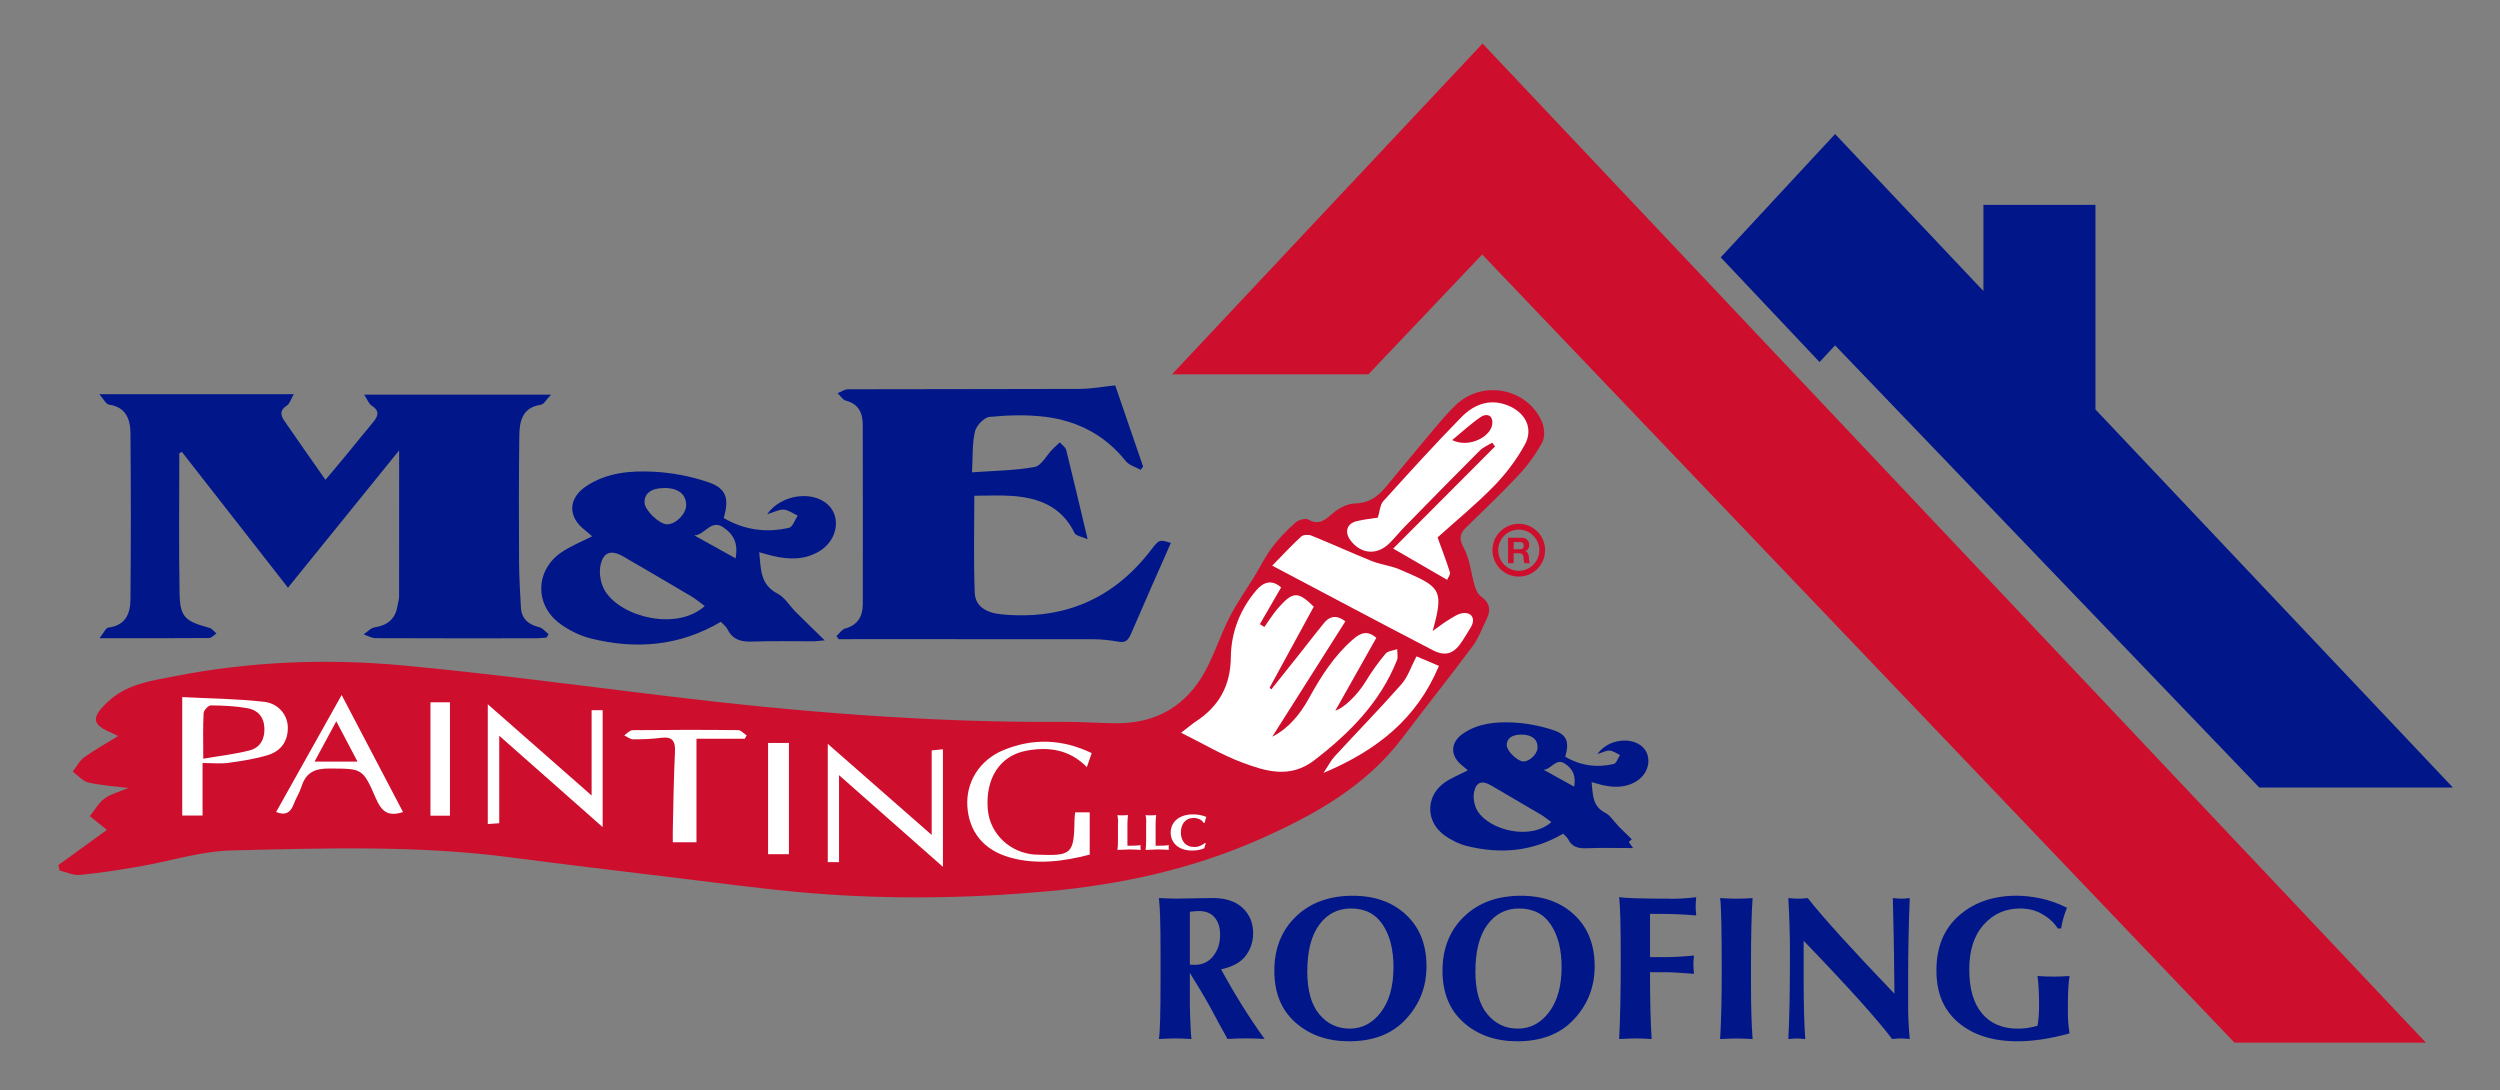
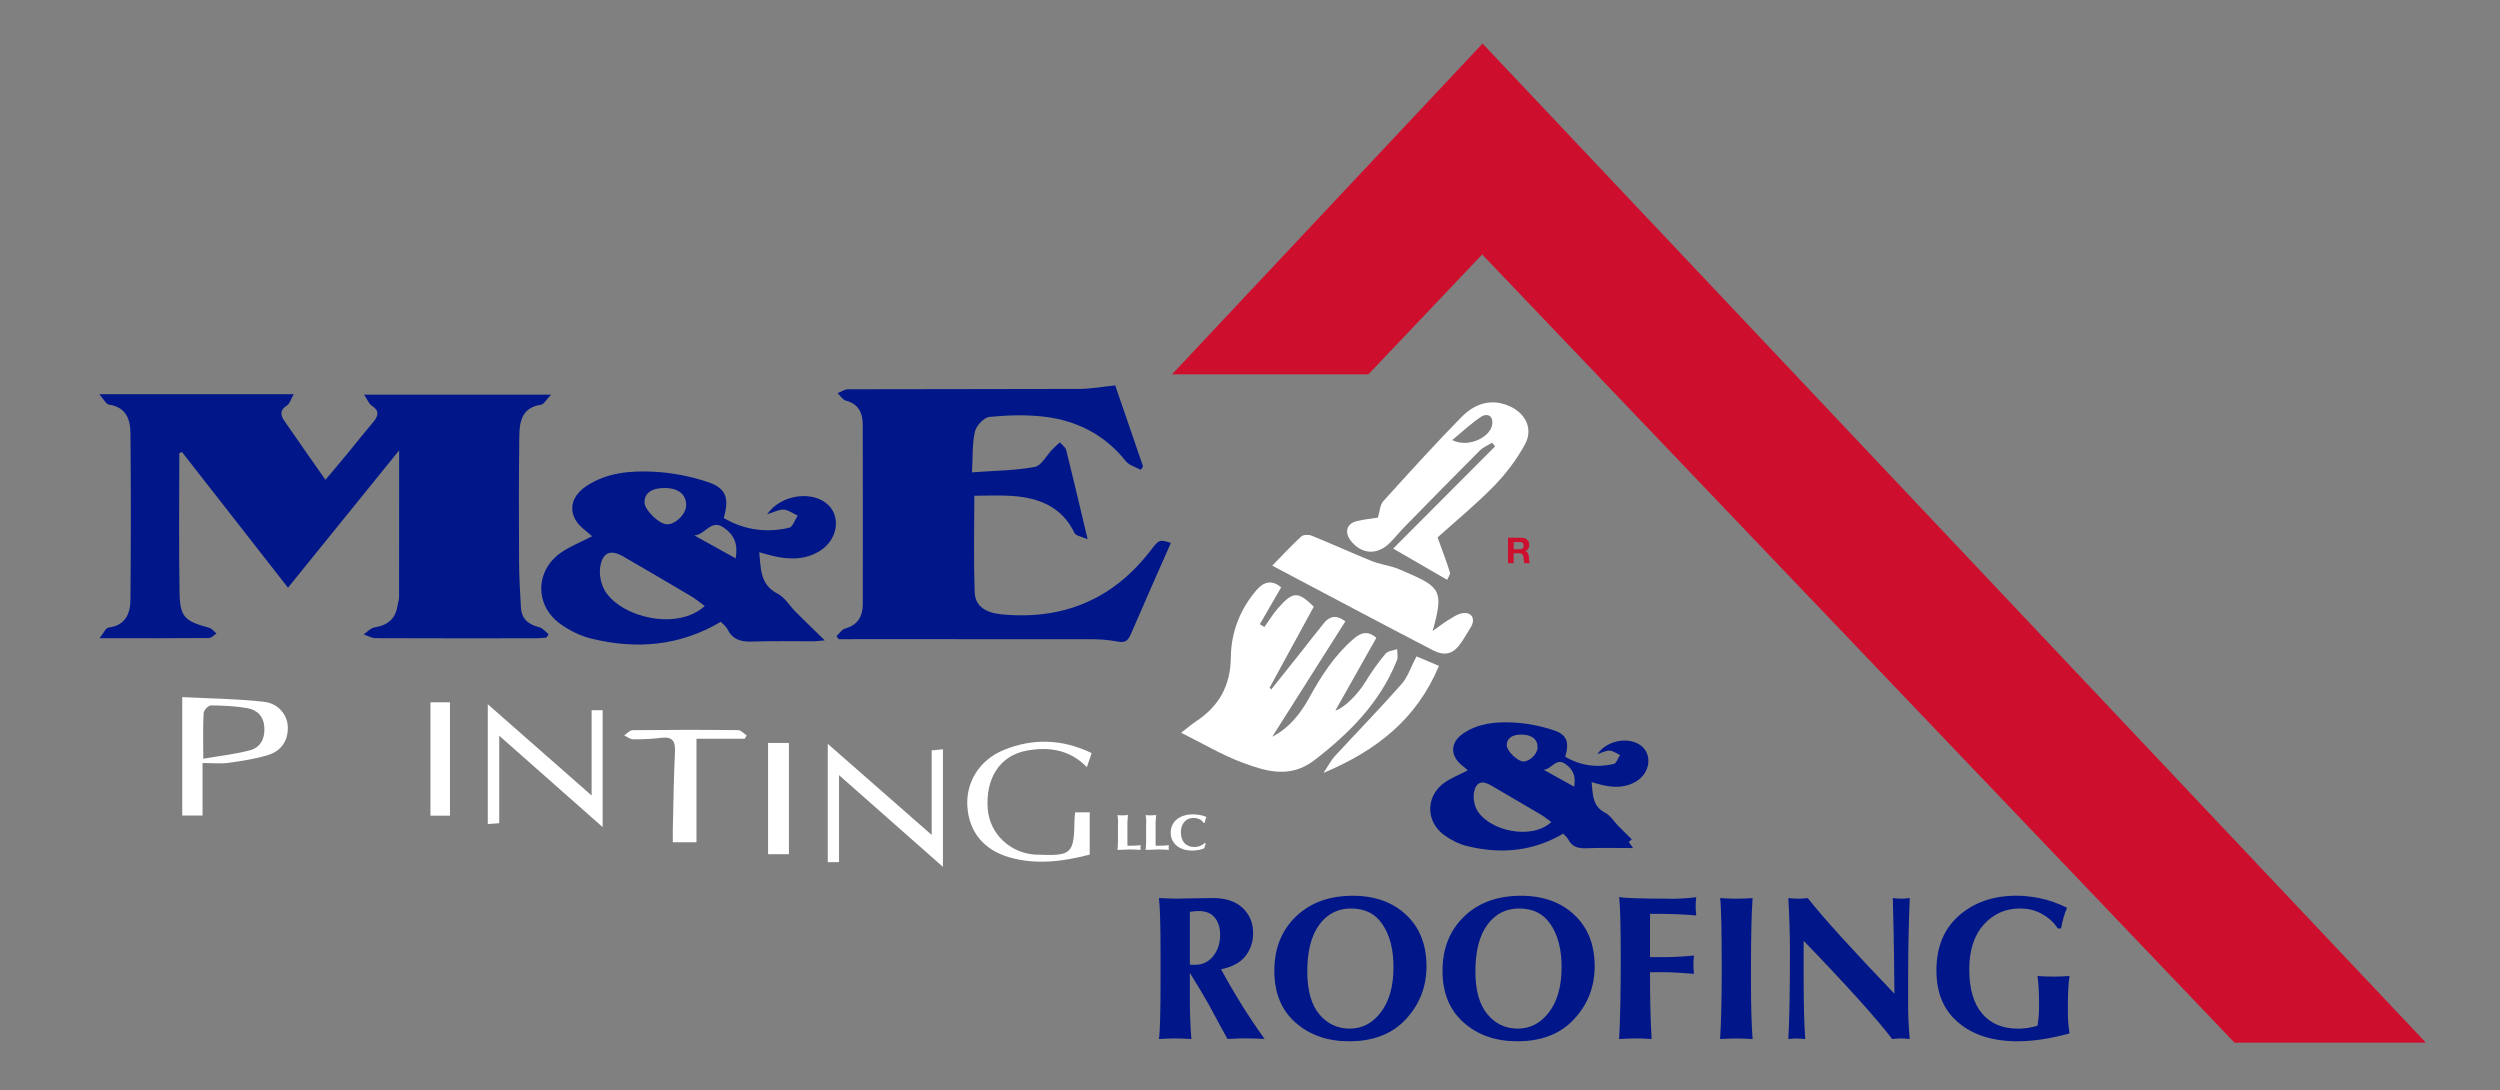
<svg xmlns="http://www.w3.org/2000/svg" width="227" height="99" viewBox="0 0 227 99" fill="none">
  <rect x="0" y="0" width="227" height="99" fill="#808080" stroke="none" />
-   <path d="M137.904 52.355C136.584 52.355 135.513 51.281 135.513 49.958C135.513 48.635 136.584 47.562 137.904 47.562C139.224 47.562 140.295 48.635 140.295 49.958C140.295 51.281 139.224 52.355 137.904 52.355ZM137.904 48.088C136.876 48.088 136.038 48.928 136.038 49.958C136.038 50.988 136.876 51.829 137.904 51.829C138.932 51.829 139.77 50.988 139.77 49.958C139.77 48.928 138.932 48.088 137.904 48.088Z" fill="#CE0E2D" />
  <path d="M136.936 48.825H138.18C138.596 48.825 138.856 49.112 138.856 49.465C138.856 49.736 138.748 49.942 138.488 50.045C138.737 50.115 138.807 50.359 138.824 50.593C138.834 50.739 138.829 51.01 138.921 51.14H138.412C138.353 50.994 138.358 50.772 138.331 50.587C138.293 50.343 138.201 50.235 137.947 50.235H137.439V51.14H136.93V48.825H136.936ZM137.444 49.871H138.001C138.229 49.871 138.353 49.774 138.353 49.541C138.353 49.307 138.229 49.221 138.001 49.221H137.444V49.871Z" fill="#CE0E2D" />
-   <path d="M140.014 38.301C138.656 35.221 134.599 34.457 132.17 36.788C131.472 37.455 130.845 38.198 130.223 38.935C128.73 40.708 127.258 42.508 125.771 44.287C125.051 45.143 124.224 45.702 123.001 45.718C122.369 45.729 121.644 46.098 121.13 46.515C120.405 47.106 119.848 47.779 118.777 47.171C118.512 47.025 117.884 47.215 117.608 47.459C116.846 48.147 116.115 48.895 115.499 49.714C114.898 50.506 114.455 51.422 113.935 52.279C113.173 53.526 112.318 54.719 111.658 56.014C110.852 57.592 110.306 59.311 109.473 60.867C107.747 64.082 104.999 65.698 101.337 65.671C99.752 65.66 98.167 65.535 96.582 65.546C84.455 65.628 72.398 64.646 60.367 63.182C52.47 62.223 44.578 61.171 36.659 60.428C29.708 59.777 22.746 60.054 15.871 61.398C13.723 61.816 11.527 62.093 9.802 63.714C8.249 65.172 8.303 65.796 10.24 66.593C10.375 66.647 10.494 66.723 10.721 66.837C9.634 67.509 8.59 68.084 7.632 68.772C7.205 69.082 6.94 69.624 6.605 70.063C7.075 70.404 7.503 70.925 8.022 71.05C9.142 71.315 10.305 71.38 11.652 71.554C10.797 71.912 10.05 72.085 9.488 72.508C8.947 72.909 8.595 73.566 8.157 74.108C8.66 74.509 9.163 74.905 9.656 75.311C9.699 75.349 9.704 75.431 9.683 75.371C8.2 76.445 6.751 77.496 5.301 78.548C5.339 78.716 5.377 78.879 5.415 79.047C6.026 79.188 6.653 79.502 7.248 79.443C9.044 79.269 10.835 78.993 12.62 78.684C15.427 78.201 18.218 77.29 21.031 77.22C29.459 77.014 37.897 76.743 46.303 77.843C51.166 78.478 56.04 79.063 60.914 79.649C65.057 80.148 69.195 80.722 73.35 81.075C80.571 81.682 87.792 81.59 95.025 80.939C101.781 80.327 108.294 78.912 114.493 76.152C119.399 73.967 124.035 71.386 127.367 66.962C129.46 64.185 131.635 61.469 133.712 58.677C134.258 57.945 134.572 57.039 134.988 56.21C135.421 55.342 135.237 54.681 134.426 54.111C134.15 53.922 133.998 53.488 133.89 53.141C133.56 52.019 133.468 50.772 132.922 49.774C132.462 48.939 132.522 48.478 133.122 47.892C134.723 46.32 136.357 44.78 137.888 43.137C138.715 42.248 139.462 41.234 140.035 40.166C140.295 39.684 140.246 38.838 140.008 38.306L140.014 38.301Z" fill="#CE0E2D" />
  <path d="M9.872 36.739C11.424 36.945 11.835 38.057 11.846 39.315C11.895 44.357 11.89 49.405 11.846 54.448C11.835 55.722 11.386 56.801 9.839 56.985C9.612 57.012 9.428 57.457 9.034 57.95C12.625 57.95 15.8 57.961 18.97 57.934C19.203 57.934 19.43 57.663 19.657 57.522C19.441 57.343 19.252 57.072 19.008 57.007C16.774 56.4 16.341 56.031 16.304 53.824C16.228 49.6 16.282 45.371 16.282 41.142L16.52 41.039C19.722 45.138 22.924 49.232 26.148 53.363C29.47 49.259 32.759 45.203 36.242 40.893C36.242 45.577 36.242 49.882 36.237 54.182C36.237 54.448 36.139 54.713 36.096 54.984C35.918 56.188 35.203 56.779 34.019 56.963C33.662 57.018 33.348 57.381 33.018 57.603C33.375 57.722 33.738 57.939 34.095 57.945C38.974 57.966 43.853 57.961 48.732 57.956C49.03 57.956 49.327 57.912 49.625 57.891C49.684 57.788 49.749 57.684 49.809 57.581C49.533 57.365 49.279 57.028 48.97 56.953C47.991 56.714 47.358 56.204 47.299 55.158C47.223 53.77 47.136 52.376 47.131 50.983C47.109 47.182 47.104 43.376 47.153 39.575C47.169 38.252 47.418 36.994 49.116 36.75C49.387 36.712 49.598 36.284 50.036 35.834H33.062C33.364 36.289 33.489 36.663 33.743 36.826C34.489 37.303 34.36 37.764 33.878 38.339C33.078 39.282 32.31 40.258 31.525 41.212C30.903 41.972 30.265 42.714 29.551 43.566C28.226 41.673 27.003 39.938 25.802 38.187C25.456 37.683 25.402 37.222 26.051 36.821C26.311 36.663 26.408 36.246 26.673 35.791H9.017C9.428 36.257 9.623 36.696 9.877 36.728L9.872 36.739Z" fill="#001689" />
  <path d="M77.428 58.032C84.704 58.032 91.979 58.032 99.255 58.042C100.023 58.042 100.796 58.129 101.548 58.265C102.165 58.379 102.435 58.151 102.668 57.609C103.858 54.843 105.08 52.1 106.314 49.297C105.259 48.977 105.259 48.971 104.48 49.98C101.056 54.431 96.534 56.307 90.984 55.787C89.507 55.651 88.555 55.044 88.506 53.808C88.393 50.918 88.469 48.023 88.469 45.013C89.61 45.013 90.762 44.948 91.903 45.03C94.338 45.203 96.42 46.005 97.572 48.407C97.691 48.651 98.189 48.711 98.757 48.961C98.043 45.968 97.448 43.414 96.815 40.871C96.75 40.605 96.436 40.399 96.236 40.166C96.014 40.372 95.782 40.573 95.566 40.79C95.025 41.343 94.565 42.286 93.948 42.4C92.152 42.731 90.302 42.736 88.258 42.888C88.339 41.467 88.268 40.291 88.523 39.19C88.647 38.653 89.345 37.905 89.837 37.856C91.509 37.694 93.229 37.639 94.889 37.845C97.816 38.209 100.32 39.483 102.214 41.863C102.516 42.248 103.111 42.4 103.577 42.66C103.647 42.563 103.723 42.459 103.793 42.362C102.922 39.835 102.057 37.314 101.262 34.993C100.066 35.118 99.044 35.313 98.021 35.313C91.016 35.34 84.011 35.324 77.006 35.346C76.687 35.346 76.374 35.579 76.054 35.698C76.303 35.931 76.514 36.3 76.801 36.376C77.953 36.674 78.332 37.488 78.337 38.539C78.353 43.967 78.348 49.4 78.342 54.827C78.342 55.949 77.904 56.746 76.736 57.072C76.433 57.153 76.211 57.522 75.951 57.755C76.022 57.853 76.087 57.945 76.157 58.042C76.579 58.042 77.001 58.042 77.423 58.042L77.428 58.032Z" fill="#001689" />
  <path d="M50.863 56.644C51.691 57.24 52.67 57.733 53.66 57.977C57.744 58.986 61.698 58.677 65.452 56.459C65.658 56.681 65.928 56.877 66.058 57.137C66.545 58.124 67.345 58.292 68.357 58.254C70.174 58.183 71.992 58.237 73.809 58.227C74.166 58.227 74.523 58.172 74.886 58.145C73.901 57.18 73.058 56.372 72.235 55.548C71.689 55.001 71.262 54.242 70.618 53.911C68.995 53.087 69.098 51.639 68.936 50.142C69.385 50.267 69.742 50.376 70.11 50.462C71.613 50.826 73.101 50.869 74.469 50.007C76.038 49.02 76.379 46.96 75.194 45.837C73.804 44.52 70.926 44.867 69.65 46.7C70.277 46.51 70.726 46.244 71.159 46.271C71.592 46.304 72.008 46.624 72.43 46.819C72.176 47.198 71.981 47.844 71.657 47.919C69.569 48.407 67.567 48.12 65.712 47.036C66.231 45.268 65.95 44.341 64.327 43.788C62.748 43.251 61.044 42.92 59.378 42.834C57.268 42.725 55.12 42.899 53.254 44.13C51.583 45.23 51.529 46.911 53.097 48.126C53.346 48.315 53.573 48.532 53.763 48.695C52.767 49.21 51.794 49.59 50.95 50.17C48.586 51.802 48.537 54.963 50.869 56.644H50.863ZM65.679 47.882C66.686 48.57 67.021 49.4 66.799 50.701C65.533 49.996 64.284 49.307 63.04 48.614C64.002 48.592 64.549 47.112 65.679 47.882ZM60.319 44.309C61.601 44.309 62.32 44.889 62.304 45.892C62.288 46.683 61.347 47.616 60.568 47.605C59.859 47.6 58.545 46.331 58.523 45.637C58.496 44.791 59.156 44.309 60.319 44.314V44.309ZM54.52 51.352C54.774 50.099 55.505 49.898 56.603 50.533C58.669 51.731 60.73 52.94 62.785 54.155C63.175 54.388 63.526 54.686 63.992 55.028C61.498 57.289 56.5 56.08 54.969 53.71C54.558 53.076 54.369 52.084 54.52 51.346V51.352Z" fill="#001689" />
  <path d="M126.842 59.956C126.961 59.663 126.864 59.284 126.864 58.942C126.501 59.072 126.014 59.1 125.803 59.36C125.138 60.157 124.532 61.008 123.991 61.897C123.256 63.101 122.028 64.294 121.249 64.522C122.444 62.402 123.705 60.162 124.97 57.918C124.159 57.191 123.51 57.484 122.872 58.037C121.146 59.528 119.951 61.404 118.863 63.383C118.057 64.852 117.003 66.137 115.52 66.896C117.722 63.421 119.918 59.956 122.158 56.421C121.535 55.933 120.859 55.798 120.226 56.562C119.518 57.419 118.847 58.308 118.155 59.181C117.246 60.325 116.337 61.464 115.428 62.602C115.38 62.548 115.331 62.494 115.282 62.44C116.613 60 117.944 57.554 119.291 55.087C117.857 53.678 117.397 53.678 116.04 55.228C115.58 55.754 115.217 56.361 114.806 56.931C114.671 56.844 114.53 56.763 114.395 56.676C115.028 55.581 115.661 54.486 116.326 53.336C115.488 52.599 114.725 52.832 114.071 53.602C112.589 55.342 111.783 57.43 111.761 59.669C111.734 62.255 110.695 64.12 108.602 65.498C108.25 65.731 107.931 66.007 107.244 66.533C109.256 67.531 110.95 68.55 112.767 69.228C114.925 70.036 117.132 70.73 119.345 69.027C122.547 66.56 125.317 63.779 126.842 59.951V59.956Z" fill="white" />
  <path d="M137.136 36.913C135.426 36.11 133.896 36.653 132.695 37.878C130.261 40.356 127.929 42.937 125.598 45.512C125.306 45.837 125.289 46.418 125.111 47.003C124.597 47.084 123.861 47.15 123.158 47.328C122.293 47.551 122.076 48.31 122.601 49.031C123.564 50.338 125.041 50.452 126.187 49.302C126.653 48.836 127.064 48.321 127.524 47.849C129.79 45.534 132.062 43.213 134.355 40.92C134.664 40.611 135.107 40.432 135.491 40.193C135.578 40.307 135.664 40.421 135.751 40.535C132.706 43.593 129.655 46.651 126.501 49.812C128.367 50.891 129.855 51.753 131.402 52.648C131.483 52.441 131.71 52.16 131.651 51.97C131.337 50.95 130.948 49.953 130.531 48.798C132.186 47.307 134.015 45.81 135.654 44.13C136.741 43.018 137.715 41.722 138.461 40.361C139.218 38.973 138.569 37.585 137.13 36.907L137.136 36.913ZM131.851 39.965C132.852 39.141 133.609 38.426 134.469 37.851C134.907 37.558 135.513 37.607 135.508 38.388C135.497 39.597 133.425 40.735 131.856 39.96L131.851 39.965Z" fill="white" />
  <path d="M130.088 57.289C131.067 53.721 130.866 53.325 127.691 51.97C127.334 51.818 126.988 51.644 126.62 51.531C125.917 51.314 125.181 51.2 124.505 50.923C122.688 50.186 120.903 49.373 119.085 48.635C118.82 48.527 118.339 48.543 118.149 48.717C117.311 49.481 116.537 50.321 115.52 51.362C120.616 54.052 125.338 56.568 130.093 59.035C131.283 59.653 132.057 59.338 132.781 58.194C133.052 57.771 133.322 57.348 133.571 56.915C133.988 56.194 133.641 55.565 132.814 55.673C132.359 55.733 131.921 56.053 131.505 56.302C131.088 56.551 130.704 56.855 130.088 57.294V57.289Z" fill="white" />
  <path d="M53.714 72.226C50.517 69.418 47.531 66.793 44.291 63.947V74.823C44.627 74.796 44.951 74.775 45.33 74.748V66.804C48.559 69.656 51.545 72.302 54.72 75.1V64.489H53.719V72.226H53.714Z" fill="white" />
  <path d="M84.601 75.816C81.404 73.012 78.424 70.394 75.162 67.542V78.283H76.184V70.383C79.408 73.229 82.427 75.891 85.618 78.711V68.035C85.272 68.073 84.947 68.106 84.596 68.138V75.821L84.601 75.816Z" fill="white" />
  <path d="M26.132 65.991C26.1 64.934 25.299 63.876 23.985 63.725C21.518 63.443 19.024 63.426 16.547 63.296V74.048H18.392V69.282C19.284 69.282 20.025 69.363 20.744 69.266C21.956 69.098 23.179 68.913 24.342 68.556C25.515 68.192 26.175 67.281 26.132 65.996V65.991ZM22.659 68.138C21.334 68.48 19.96 68.632 18.456 68.892C18.456 67.287 18.419 66.013 18.489 64.744C18.505 64.489 18.922 64.044 19.149 64.05C20.263 64.061 21.388 64.109 22.481 64.305C23.384 64.467 23.963 65.075 24.006 66.089C24.055 67.119 23.617 67.894 22.659 68.138Z" fill="white" />
  <path d="M93.213 68.16C95.198 67.796 97.113 68.035 98.687 69.656C98.854 69.168 98.979 68.81 99.125 68.382C96.453 67.097 93.786 67.01 91.125 68.106C88.928 69.011 87.695 71.033 87.836 73.219C87.982 75.517 89.307 77.187 91.703 77.86C94.111 78.537 96.518 78.228 98.946 77.599V73.761H97.626C97.6 74.005 97.567 74.189 97.567 74.379C97.524 77.561 97.334 77.74 94.111 77.599C94.073 77.599 94.035 77.599 93.997 77.599C91.709 77.453 89.88 75.707 89.691 73.495C89.459 70.697 90.778 68.604 93.213 68.16Z" fill="white" />
-   <path d="M25.072 73.734C26.002 74.097 26.408 73.712 26.678 72.991C26.884 72.454 27.214 71.955 27.382 71.407C27.777 70.139 28.599 69.77 29.897 69.781C32.872 69.803 32.926 69.71 34.127 72.487C34.614 73.614 35.182 74.2 36.594 73.734C34.765 70.253 32.969 66.826 31.022 63.106C28.95 66.804 27.014 70.263 25.072 73.728V73.734ZM28.561 69.152C29.232 67.905 29.848 66.766 30.535 65.492C31.201 66.761 31.801 67.894 32.461 69.152H28.561Z" fill="white" />
  <path d="M57.409 66.311C57.165 66.311 56.922 66.615 56.678 66.772C56.949 66.896 57.214 67.13 57.484 67.13C58.334 67.135 59.188 67.103 60.027 66.994C61.098 66.859 61.336 67.33 61.287 68.312C61.173 70.632 61.146 72.953 61.092 75.273C61.081 75.68 61.092 76.092 61.092 76.477H63.24V67.075H67.627C67.681 66.972 67.74 66.875 67.794 66.772C67.535 66.604 67.281 66.295 67.021 66.295C63.819 66.262 60.611 66.267 57.409 66.3V66.311Z" fill="white" />
  <path d="M127.258 62.12C125.289 64.348 123.212 66.479 121.195 68.669C120.848 69.049 120.61 69.526 120.178 70.177C125.024 68.138 128.649 65.27 130.655 60.461C129.893 60.135 129.173 59.832 128.616 59.598C128.113 60.558 127.832 61.469 127.258 62.12Z" fill="white" />
  <path d="M39.087 74.064H40.856V63.768H39.087V74.064Z" fill="white" />
  <path d="M69.742 77.561H71.635V67.46H69.742V77.561Z" fill="white" />
  <path d="M101.521 74.737C101.521 74.59 101.521 74.455 101.505 74.33C101.494 74.205 101.483 74.097 101.467 74.01C101.548 74.021 101.629 74.032 101.71 74.032C101.792 74.032 101.878 74.032 101.959 74.032C102.116 74.032 102.273 74.021 102.425 74.005C102.414 74.086 102.408 74.173 102.397 74.26C102.392 74.346 102.387 74.433 102.381 74.509C102.381 74.59 102.37 74.661 102.37 74.731C102.37 74.802 102.37 74.861 102.37 74.905V76.39C102.37 76.455 102.37 76.526 102.37 76.591C102.37 76.656 102.37 76.727 102.376 76.791H102.657C102.765 76.791 102.873 76.791 102.982 76.786C103.09 76.786 103.198 76.775 103.301 76.77C103.404 76.764 103.496 76.754 103.577 76.737C103.566 76.791 103.56 76.835 103.555 76.867C103.555 76.9 103.555 76.927 103.555 76.954C103.555 76.987 103.555 77.025 103.56 77.063C103.56 77.101 103.571 77.138 103.577 77.171C103.447 77.16 103.306 77.155 103.149 77.144C102.992 77.138 102.846 77.133 102.7 77.133C102.522 77.133 102.327 77.133 102.122 77.149C101.916 77.16 101.7 77.166 101.462 77.171C101.478 77.052 101.489 76.922 101.5 76.786C101.505 76.651 101.51 76.504 101.51 76.336V74.72L101.521 74.737Z" fill="white" />
  <path d="M104.08 74.737C104.08 74.59 104.08 74.455 104.064 74.33C104.053 74.205 104.042 74.097 104.026 74.01C104.107 74.021 104.188 74.032 104.269 74.032C104.35 74.032 104.437 74.032 104.518 74.032C104.675 74.032 104.832 74.021 104.983 74.005C104.972 74.086 104.967 74.173 104.956 74.26C104.951 74.346 104.945 74.433 104.94 74.509C104.94 74.59 104.929 74.661 104.929 74.731C104.929 74.802 104.929 74.861 104.929 74.905V76.39C104.929 76.455 104.929 76.526 104.929 76.591C104.929 76.656 104.929 76.727 104.934 76.791H105.216C105.324 76.791 105.432 76.791 105.54 76.786C105.648 76.786 105.757 76.775 105.859 76.77C105.962 76.764 106.054 76.754 106.135 76.737C106.124 76.791 106.119 76.835 106.114 76.867C106.114 76.9 106.114 76.927 106.114 76.954C106.114 76.987 106.114 77.025 106.119 77.063C106.119 77.101 106.13 77.138 106.135 77.171C106.005 77.16 105.865 77.155 105.708 77.144C105.551 77.138 105.405 77.133 105.259 77.133C105.08 77.133 104.886 77.133 104.68 77.149C104.475 77.16 104.258 77.166 104.02 77.171C104.036 77.052 104.047 76.922 104.058 76.786C104.064 76.651 104.069 76.504 104.069 76.336V74.72L104.08 74.737Z" fill="white" />
  <path d="M109.273 74.715C109.24 74.65 109.197 74.585 109.137 74.531C109.078 74.476 109.008 74.428 108.926 74.39C108.845 74.352 108.759 74.325 108.667 74.303C108.575 74.281 108.477 74.27 108.38 74.27C108.185 74.27 108.018 74.303 107.872 74.373C107.726 74.444 107.607 74.541 107.509 74.661C107.412 74.78 107.342 74.921 107.293 75.084C107.244 75.246 107.223 75.414 107.223 75.593C107.223 75.783 107.25 75.962 107.304 76.119C107.358 76.282 107.433 76.417 107.536 76.537C107.639 76.656 107.769 76.743 107.92 76.808C108.072 76.873 108.245 76.905 108.445 76.905C108.645 76.905 108.829 76.873 108.975 76.802C109.127 76.737 109.267 76.651 109.402 76.548L109.489 76.591C109.467 76.645 109.44 76.705 109.419 76.77C109.397 76.84 109.37 76.922 109.343 77.025C109.17 77.101 108.991 77.149 108.807 77.182C108.624 77.215 108.44 77.231 108.25 77.231C107.937 77.231 107.661 77.187 107.417 77.106C107.174 77.025 106.968 76.905 106.806 76.759C106.638 76.613 106.514 76.439 106.427 76.244C106.341 76.049 106.298 75.837 106.298 75.604C106.298 75.366 106.346 75.143 106.438 74.937C106.53 74.737 106.665 74.558 106.838 74.411C107.012 74.265 107.223 74.151 107.471 74.07C107.72 73.988 108.001 73.945 108.31 73.945C108.526 73.945 108.737 73.961 108.943 73.999C109.148 74.037 109.348 74.097 109.543 74.178C109.521 74.222 109.5 74.27 109.484 74.319C109.467 74.373 109.451 74.422 109.44 74.471C109.43 74.52 109.419 74.563 109.413 74.606C109.408 74.65 109.402 74.682 109.397 74.704H109.283L109.273 74.715Z" fill="white" />
-   <path d="M190.266 37.179V33.698V18.603H180.096V22.94V26.427L166.627 12.172L164.712 14.233L156.241 23.369L156.344 23.477L165.215 32.873L166.627 31.361L205.147 71.511H222.727L190.266 37.179Z" fill="#001689" />
  <path d="M134.615 3.953L106.417 33.99H124.251L134.615 23.071V23.141L202.891 94.673H220.271L134.615 3.953Z" fill="#CE0E2D" />
  <path d="M113.108 86.784C113.557 86.193 113.784 85.505 113.784 84.729C113.784 83.802 113.465 83.038 112.832 82.441C112.199 81.839 111.285 81.541 110.089 81.541C109.651 81.541 109.11 81.552 108.461 81.568C107.812 81.585 107.271 81.595 106.833 81.595C106.438 81.595 105.903 81.579 105.232 81.541C105.286 82.067 105.324 82.685 105.34 83.385C105.362 84.079 105.378 85.06 105.378 86.318V88.991C105.378 91.946 105.329 93.73 105.232 94.343C105.849 94.305 106.335 94.288 106.698 94.288C107.087 94.288 107.58 94.305 108.18 94.343C108.164 94.115 108.142 93.887 108.126 93.67C108.12 93.546 108.115 93.426 108.11 93.318C108.093 93.003 108.077 92.683 108.066 92.353C108.056 91.978 108.045 91.594 108.039 91.198V88.335C108.835 89.62 109.402 90.574 109.749 91.198L110.89 93.312C110.993 93.502 111.182 93.844 111.458 94.337C112.167 94.299 112.713 94.283 113.102 94.283C113.524 94.283 114.098 94.299 114.828 94.337C113.47 92.466 112.15 90.357 110.874 88.015C111.923 87.787 112.67 87.375 113.113 86.779L113.108 86.784ZM110.144 86.838C109.716 87.354 109.17 87.608 108.499 87.608C108.353 87.608 108.202 87.603 108.039 87.592V82.788C108.38 82.745 108.656 82.723 108.856 82.723C109.489 82.723 109.97 82.918 110.295 83.314C110.625 83.699 110.787 84.225 110.787 84.876C110.787 85.662 110.571 86.318 110.138 86.838H110.144Z" fill="#001689" />
  <path d="M122.834 81.335C120.697 81.335 118.972 81.964 117.668 83.222C116.364 84.48 115.71 86.123 115.71 88.145C115.71 90.168 116.353 91.718 117.635 92.852C118.917 93.985 120.54 94.549 122.504 94.549C124.695 94.549 126.415 93.882 127.653 92.542C128.898 91.203 129.525 89.604 129.525 87.739C129.525 85.776 128.908 84.22 127.68 83.07C126.453 81.915 124.835 81.335 122.839 81.335H122.834ZM125.387 91.908C124.63 92.9 123.688 93.399 122.558 93.399C121.427 93.399 120.519 92.965 119.788 92.092C119.063 91.219 118.701 89.924 118.701 88.205C118.701 86.378 119.058 84.968 119.777 83.981C120.502 82.989 121.465 82.49 122.671 82.49C123.943 82.49 124.9 82.978 125.549 83.959C126.204 84.935 126.528 86.22 126.528 87.809C126.528 89.539 126.15 90.905 125.387 91.908Z" fill="#001689" />
  <path d="M138.104 81.335C135.967 81.335 134.242 81.964 132.938 83.222C131.635 84.48 130.98 86.123 130.98 88.145C130.98 90.168 131.624 91.718 132.906 92.852C134.188 93.985 135.811 94.549 137.774 94.549C139.965 94.549 141.685 93.882 142.924 92.542C144.168 91.203 144.795 89.604 144.795 87.739C144.795 85.776 144.179 84.22 142.951 83.07C141.723 81.915 140.105 81.335 138.109 81.335H138.104ZM140.652 91.908C139.895 92.9 138.953 93.399 137.823 93.399C136.692 93.399 135.783 92.965 135.053 92.092C134.328 91.219 133.966 89.924 133.966 88.205C133.966 86.378 134.323 84.968 135.042 83.981C135.767 82.989 136.73 82.49 137.936 82.49C139.208 82.49 140.165 82.978 140.814 83.959C141.469 84.935 141.793 86.22 141.793 87.809C141.793 89.539 141.415 90.905 140.652 91.908Z" fill="#001689" />
  <path d="M151.665 81.601C149.085 81.601 147.532 81.552 147.019 81.454C147.116 82.295 147.165 84.144 147.165 86.996C147.165 90.059 147.116 92.51 147.019 94.343C147.749 94.305 148.252 94.288 148.528 94.288C148.858 94.288 149.339 94.305 149.967 94.343C149.869 92.781 149.821 90.759 149.821 88.275H151.108C151.698 88.275 152.596 88.324 153.813 88.422C153.775 88.053 153.759 87.771 153.759 87.587C153.759 87.402 153.775 87.131 153.813 86.763C152.801 86.86 151.887 86.909 151.081 86.909H149.821V82.978H150.502C151.784 82.978 152.958 83.027 154.018 83.124C153.98 82.756 153.964 82.479 153.964 82.3C153.964 82.138 153.98 81.856 154.018 81.465C153.234 81.563 152.449 81.612 151.665 81.612V81.601Z" fill="#001689" />
  <path d="M159.13 81.547C158.594 81.585 158.108 81.601 157.659 81.601C157.253 81.601 156.761 81.585 156.187 81.547C156.285 82.219 156.333 84.42 156.333 88.151C156.333 90.623 156.285 92.689 156.187 94.348C156.766 94.31 157.264 94.294 157.669 94.294C158.021 94.294 158.513 94.31 159.135 94.348C159.038 93.047 158.989 91.36 158.989 89.295V87.63C158.989 84.968 159.038 82.935 159.135 81.541L159.13 81.547Z" fill="#001689" />
  <path d="M173.405 81.547C173.059 81.585 172.805 81.601 172.642 81.601C172.469 81.601 172.21 81.585 171.869 81.547C171.928 83.943 171.966 85.689 171.977 86.779L172.015 90.233C168.158 86.21 165.534 83.314 164.144 81.547C163.771 81.585 163.479 81.601 163.263 81.601C163.062 81.601 162.77 81.585 162.381 81.547C162.478 83.271 162.527 84.903 162.527 86.443C162.527 90.048 162.478 92.683 162.381 94.348C162.668 94.31 162.927 94.294 163.154 94.294C163.322 94.294 163.576 94.31 163.917 94.348C163.82 93.047 163.771 91.187 163.771 88.769V85.423C167.785 89.587 170.462 92.559 171.804 94.343C172.188 94.305 172.458 94.288 172.615 94.288C172.788 94.288 173.053 94.305 173.405 94.343C173.308 93.296 173.259 92.331 173.259 91.447V88.742C173.259 86.318 173.308 83.921 173.405 81.547Z" fill="#001689" />
  <path d="M187.907 88.622C187.334 88.66 186.847 88.677 186.458 88.677C185.965 88.677 185.478 88.66 185.002 88.622C185.1 89.257 185.148 90.146 185.148 91.284C185.148 92.016 185.1 92.635 185.002 93.139C184.397 93.312 183.812 93.404 183.239 93.404C181.833 93.404 180.74 92.944 179.966 92.022C179.193 91.1 178.809 89.772 178.809 88.031C178.809 86.291 179.247 84.93 180.123 83.954C181 82.978 182.098 82.49 183.423 82.49C184.191 82.49 184.867 82.664 185.462 83.016C186.063 83.363 186.522 83.791 186.847 84.306H187.145C187.258 83.634 187.437 83.005 187.685 82.425C186.847 82.013 186.041 81.731 185.267 81.568C184.499 81.411 183.78 81.33 183.104 81.33C180.994 81.33 179.252 81.932 177.884 83.13C176.51 84.328 175.828 85.987 175.828 88.102C175.828 90.216 176.494 91.718 177.824 92.852C179.16 93.985 180.951 94.549 183.196 94.549C184.602 94.549 186.176 94.31 187.913 93.833C187.815 93.171 187.767 92.608 187.767 92.141V91.116C187.767 90.103 187.815 89.273 187.913 88.617L187.907 88.622Z" fill="#001689" />
  <path d="M147.889 76.455L148.165 76.206C147.927 75.973 147.7 75.751 147.478 75.534C147.305 75.36 147.132 75.192 146.964 75.024C146.559 74.617 146.245 74.059 145.764 73.809C144.563 73.197 144.638 72.123 144.519 71.017C144.855 71.109 145.12 71.191 145.385 71.256C146.499 71.527 147.603 71.559 148.614 70.92C149.777 70.188 150.026 68.664 149.15 67.829C148.122 66.853 145.991 67.113 145.044 68.469C145.509 68.328 145.839 68.133 146.158 68.154C146.478 68.176 146.786 68.415 147.1 68.556C146.91 68.838 146.77 69.315 146.526 69.369C144.979 69.732 143.497 69.515 142.123 68.718C142.507 67.406 142.296 66.723 141.101 66.316C139.932 65.921 138.672 65.671 137.439 65.606C135.875 65.525 134.285 65.655 132.906 66.566C131.667 67.379 131.629 68.626 132.787 69.526C132.971 69.667 133.138 69.83 133.279 69.949C132.543 70.329 131.819 70.611 131.196 71.039C129.579 72.156 129.428 74.238 130.78 75.528C130.888 75.637 131.007 75.734 131.137 75.832C131.748 76.271 132.478 76.64 133.203 76.819C136.227 77.567 139.153 77.334 141.934 75.696C142.085 75.864 142.285 76.005 142.383 76.195C142.745 76.927 143.335 77.052 144.087 77.019C145.434 76.965 146.781 77.008 148.127 77.003C148.176 77.003 148.225 76.998 148.279 76.992L147.889 76.45V76.455ZM138.142 66.701C139.089 66.701 139.624 67.13 139.613 67.872C139.602 68.458 138.905 69.147 138.326 69.141C137.801 69.141 136.827 68.198 136.811 67.683C136.795 67.059 137.282 66.696 138.142 66.701ZM134.177 73.668C133.874 73.197 133.733 72.465 133.847 71.917C134.036 70.99 134.577 70.844 135.389 71.315C136.919 72.205 138.445 73.099 139.97 73.999C140.257 74.173 140.517 74.395 140.863 74.644C139.013 76.314 135.313 75.425 134.182 73.668H134.177ZM142.94 71.435C142.004 70.914 141.079 70.404 140.154 69.889C140.868 69.873 141.274 68.778 142.107 69.347C142.853 69.857 143.097 70.469 142.935 71.435H142.94Z" fill="#001689" />
</svg>